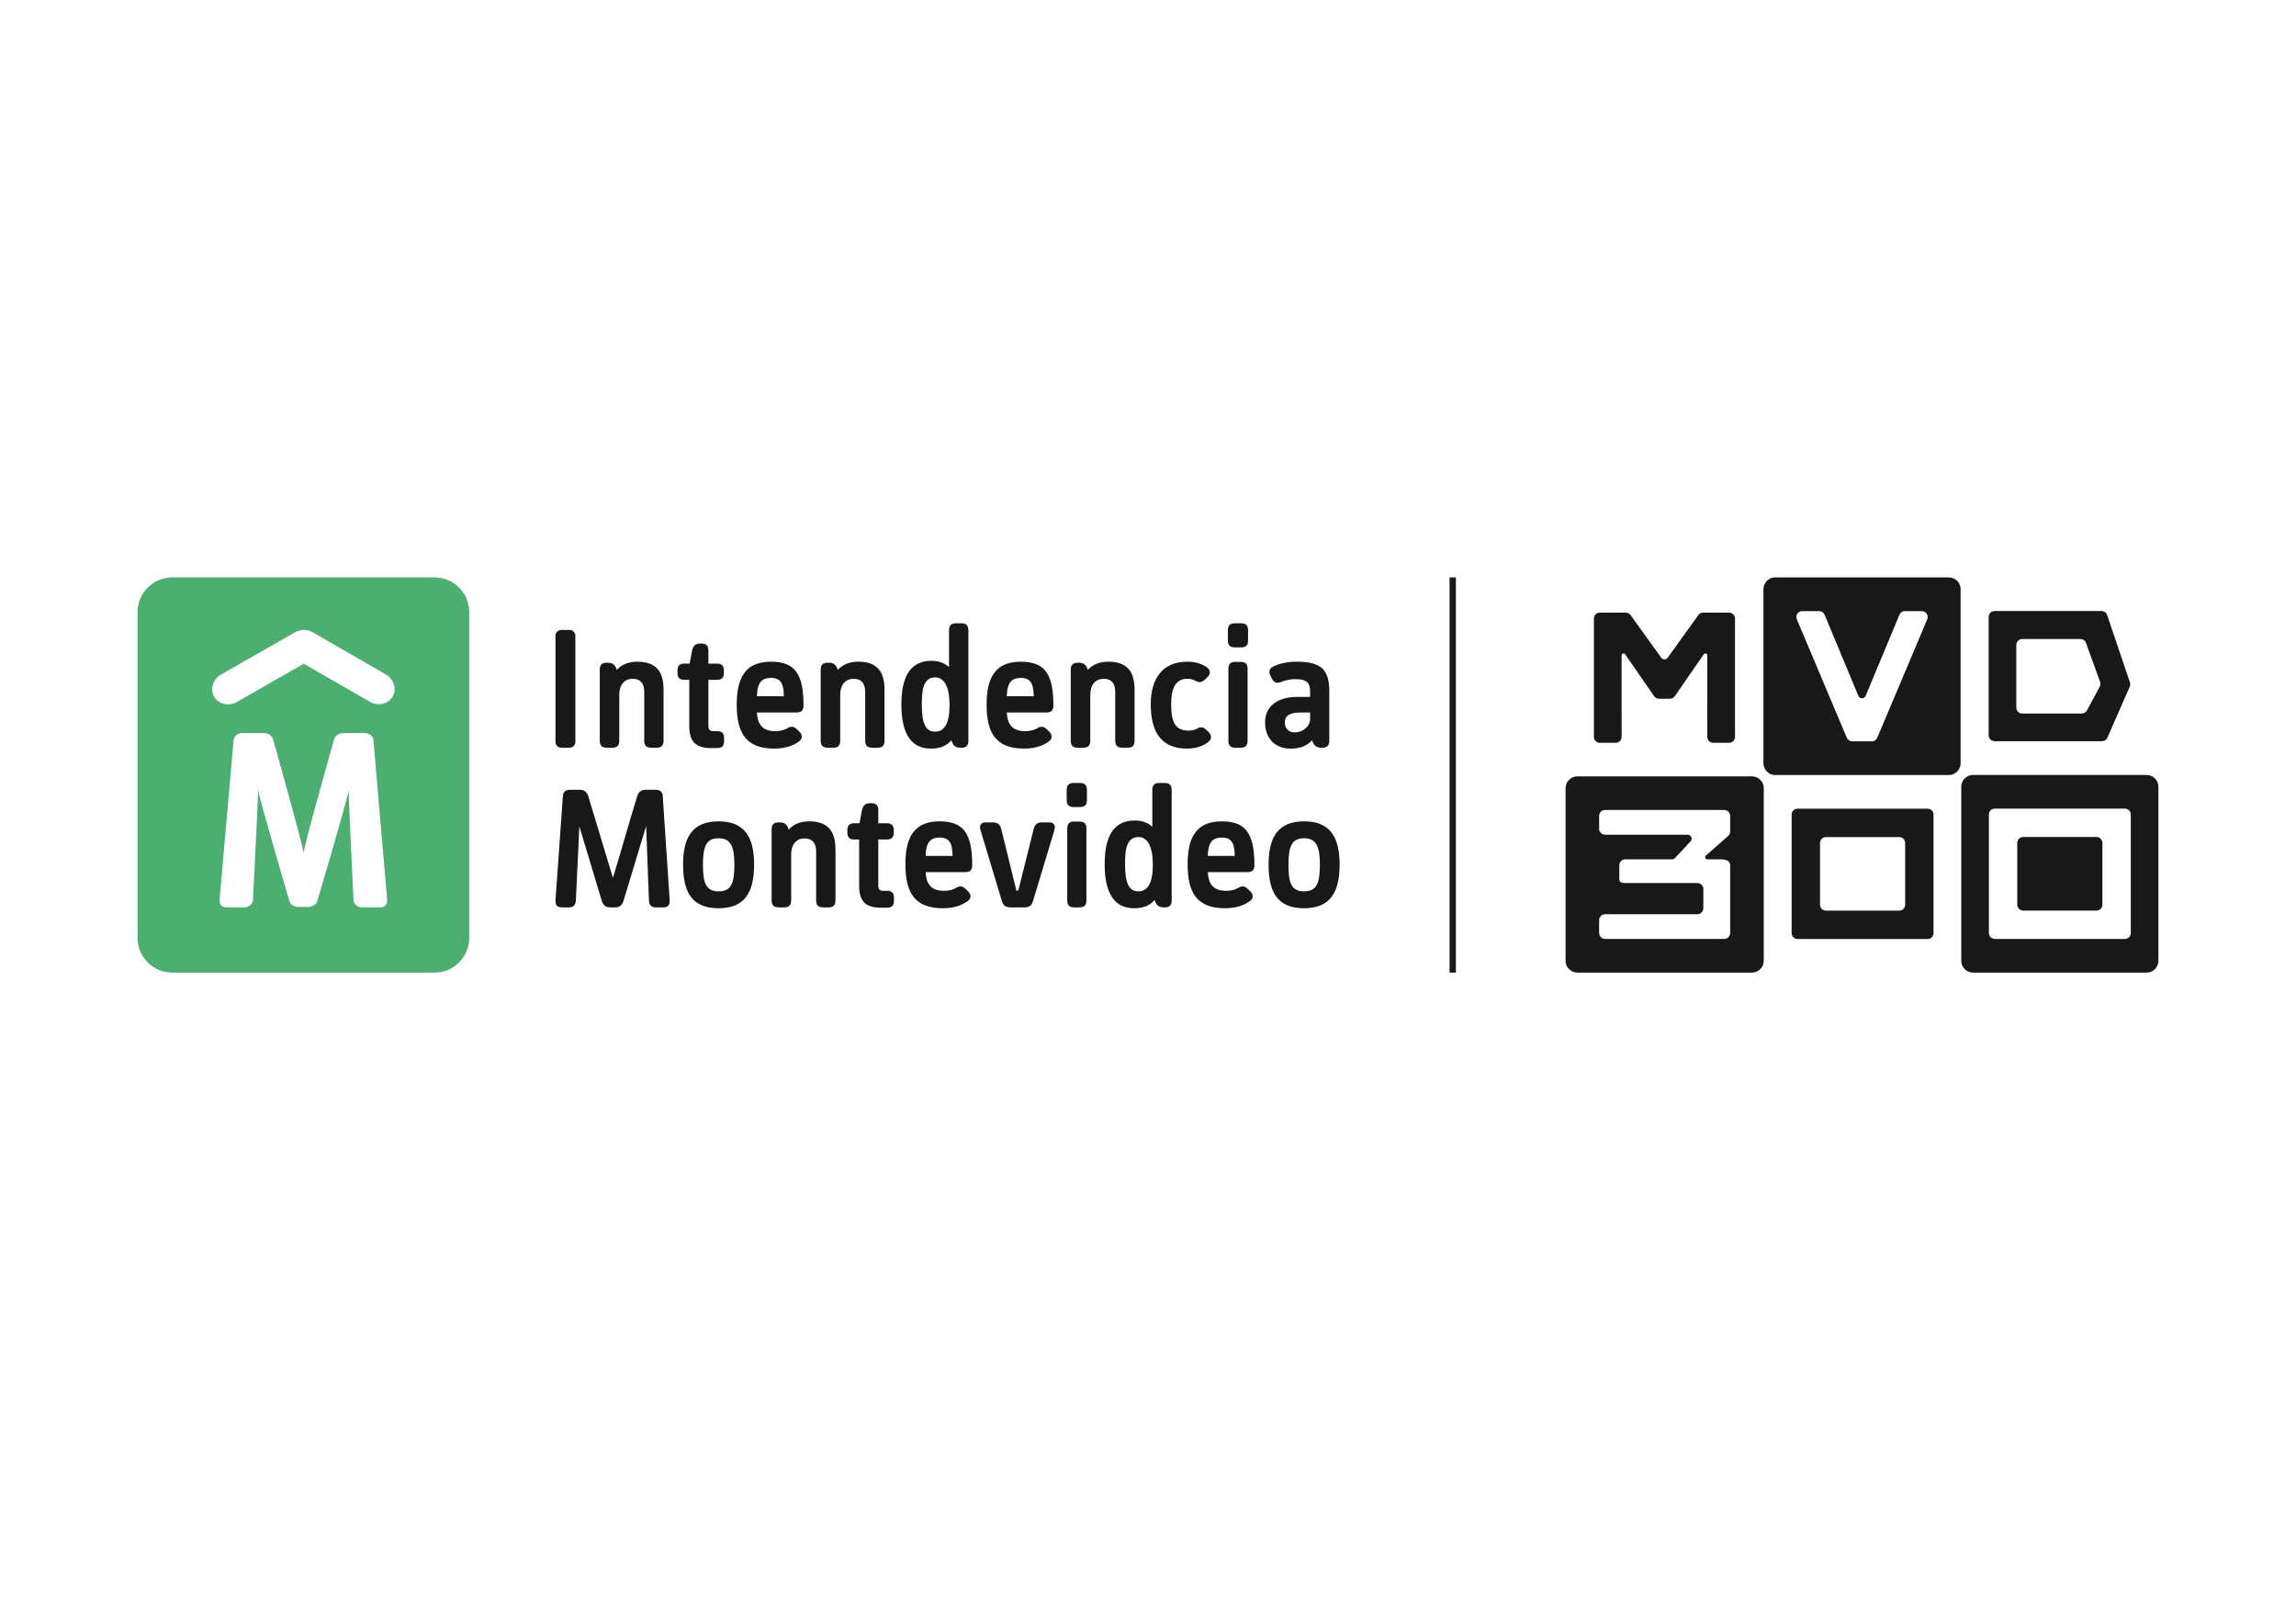
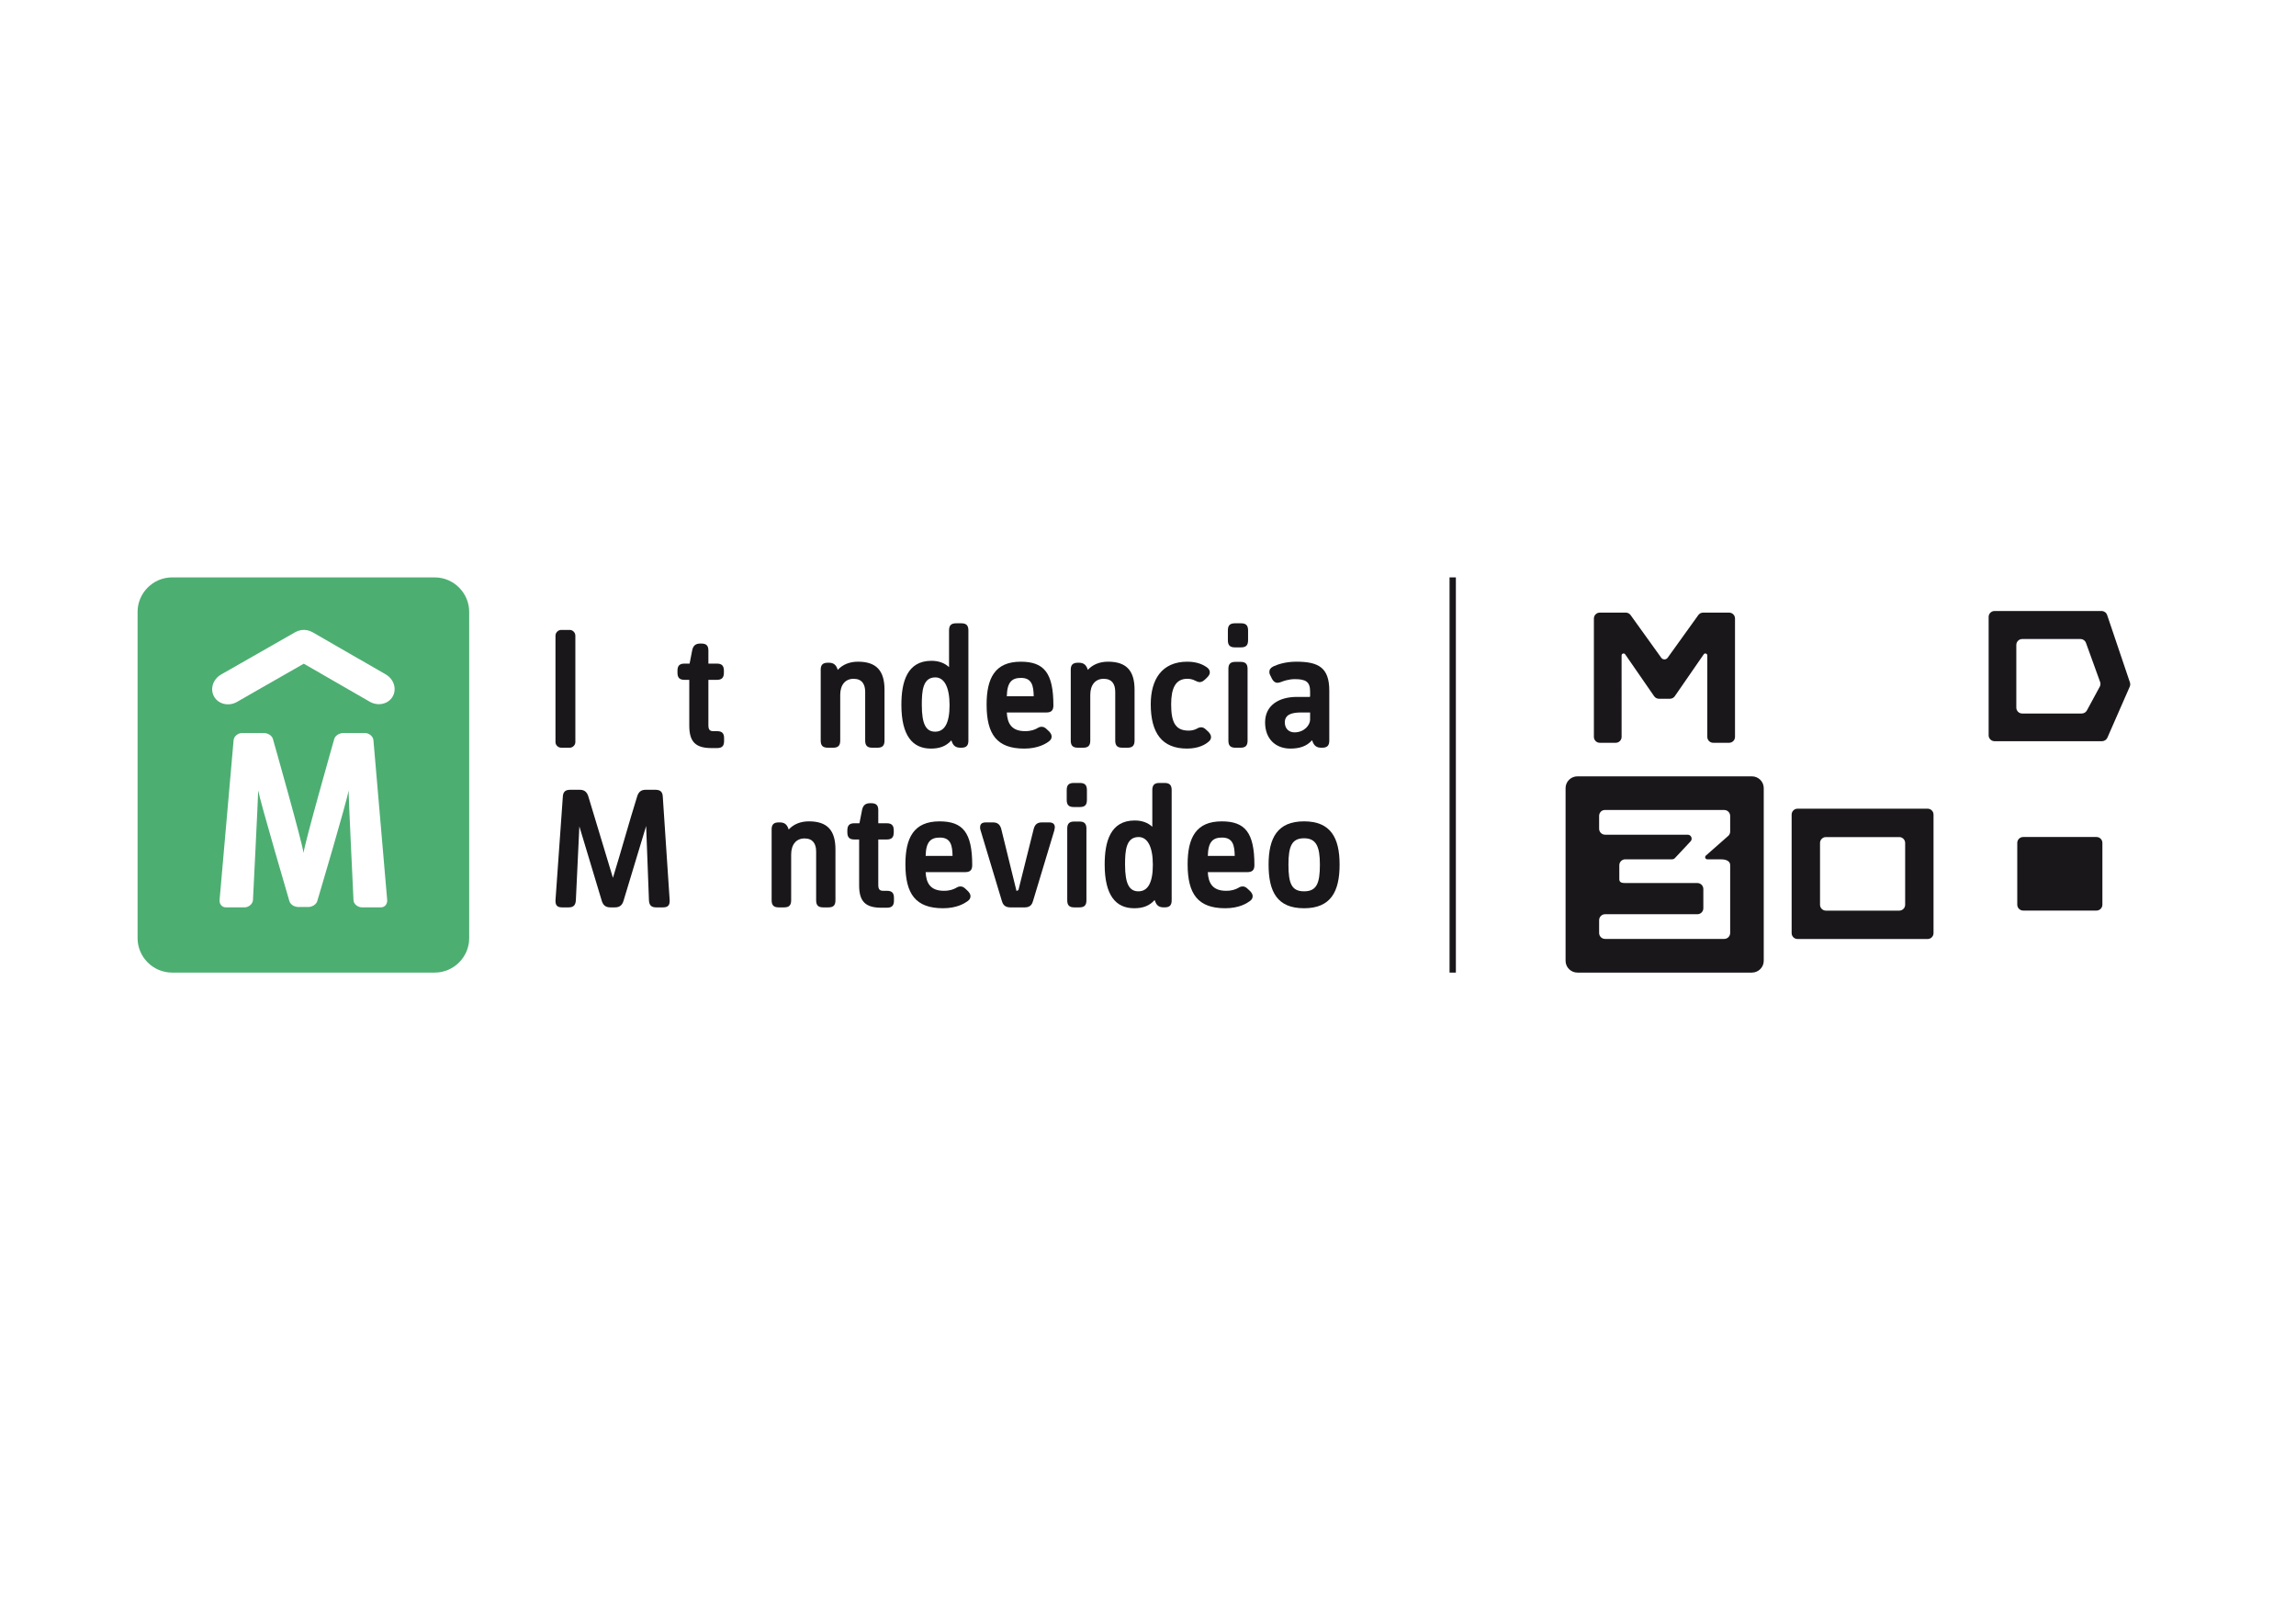
<svg xmlns="http://www.w3.org/2000/svg" version="1.1" id="Capa_1" x="0px" y="0px" width="841.89px" height="595.275px" viewBox="0 0 841.89 595.275" enable-background="new 0 0 841.89 595.275" xml:space="preserve">
  <g>
    <path fill="#1A171B" d="M659.115,296.48c-1.193,0-2.163,0.966-2.163,2.159v43.454c0,1.198,0.97,2.164,2.163,2.164h47.703   c1.193,0,2.159-0.966,2.159-2.164v-43.454c0-1.193-0.966-2.159-2.159-2.159H659.115z M698.575,331.691   c0,1.193-0.97,2.161-2.162,2.161h-26.892c-1.193,0-2.16-0.968-2.16-2.161v-22.646c0-1.193,0.967-2.159,2.16-2.159h26.892   c1.192,0,2.162,0.966,2.162,2.159V331.691z" />
-     <path fill="#1A171B" d="M650.94,284.142h63.644c2.391,0,4.328-1.94,4.328-4.333v-63.796c0-2.394-1.938-4.332-4.328-4.332H650.94   c-2.387,0-4.323,1.938-4.323,4.332v63.796C646.617,282.202,648.553,284.142,650.94,284.142 M660.841,224.048h6.204   c0.867,0,1.652,0.522,1.991,1.324l12.396,29.756c0.495,1.174,2.162,1.174,2.657,0l12.397-29.756   c0.342-0.802,1.126-1.324,1.998-1.324h6.2c1.544,0,2.59,1.578,1.991,3.001l-18.322,43.404c-0.339,0.801-1.124,1.324-1.992,1.324   h-7.198c-0.871,0-1.656-0.523-1.99-1.324l-18.323-43.404C658.25,225.626,659.297,224.048,660.841,224.048" />
    <path fill="#1A171B" d="M731.349,271.732h39.405c0.859,0,1.638-0.509,1.981-1.295l8.191-18.689   c0.217-0.494,0.239-1.049,0.068-1.561l-8.35-24.711c-0.295-0.878-1.122-1.471-2.048-1.471h-39.249   c-1.193,0-2.159,0.969-2.159,2.162v43.403C729.19,270.763,730.156,271.732,731.349,271.732 M739.336,236.443   c0-1.194,0.967-2.164,2.16-2.164h21.354c0.932,0,1.758,0.597,2.052,1.48l5.175,14.297c0.179,0.533,0.141,1.114-0.102,1.618   l-4.706,8.684c-0.362,0.747-1.117,1.225-1.95,1.225h-21.823c-1.193,0-2.16-0.968-2.16-2.161V236.443z" />
    <path fill="#1A171B" d="M586.611,272.32h5.836c1.193,0,2.16-0.971,2.16-2.164l-0.004-29.861c0-0.705,0.914-0.989,1.315-0.408   l10.61,15.354c0.404,0.583,1.068,0.934,1.776,0.934h4.023c0.712,0,1.376-0.351,1.781-0.934l10.61-15.354   c0.401-0.581,1.315-0.297,1.315,0.408l-0.005,29.861c0,1.193,0.968,2.164,2.162,2.164h5.836c1.193,0,2.162-0.971,2.162-2.164   v-43.403c0-1.192-0.969-2.159-2.162-2.159h-9.533c-0.698,0-1.352,0.335-1.758,0.898l-11.248,15.653   c-0.574,0.801-1.768,0.801-2.343,0l-11.25-15.653c-0.405-0.563-1.06-0.898-1.755-0.898h-9.531c-1.194,0-2.165,0.966-2.165,2.159   v43.403C584.446,271.349,585.417,272.32,586.611,272.32" />
    <path fill="#1A171B" d="M741.848,333.826h26.89c1.193,0,2.16-0.967,2.16-2.161v-22.646c0-1.193-0.967-2.159-2.16-2.159h-26.89   c-1.193,0-2.164,0.966-2.164,2.159v22.646C739.684,332.86,740.655,333.826,741.848,333.826" />
-     <path fill="#1A171B" d="M723.471,356.574h63.644c2.391,0,4.324-1.941,4.324-4.333v-63.798c0-2.393-1.934-4.333-4.324-4.333h-63.644   c-2.388,0-4.324,1.94-4.324,4.333v63.798C719.147,354.633,721.083,356.574,723.471,356.574 M729.279,298.614   c0-1.193,0.97-2.163,2.164-2.163h47.7c1.194,0,2.161,0.969,2.161,2.163v43.458c0,1.193-0.967,2.16-2.161,2.16h-47.7   c-1.194,0-2.164-0.967-2.164-2.16V298.614z" />
    <path fill="#1A171B" d="M578.425,356.572h63.932c2.412,0,4.368-1.938,4.368-4.324v-63.309c0-2.387-1.956-4.321-4.368-4.321h-63.932   c-2.412,0-4.365,1.934-4.365,4.321v63.309C574.06,354.633,576.013,356.572,578.425,356.572 M586.364,337.351   c0-1.202,0.977-2.182,2.183-2.182h33.848c1.203,0,2.18-0.976,2.18-2.182v-7.063c0-1.206-0.977-2.183-2.183-2.183h-26.444   c-1.206,0-2.183-0.185-2.183-1.392v-5.127c0-1.206,0.977-2.183,2.18-2.183h17.163c0.387,0,0.758-0.153,1.029-0.428l5.724-6.114   c0.916-0.916,0.265-2.483-1.03-2.483h-30.283c-1.206,0-2.183-0.976-2.183-2.182v-4.691c0-1.207,0.903-2.181,2.11-2.181h0.072   h43.689c1.205,0,2.182,0.975,2.182,2.181v5.705c0,0.578-0.229,1.137-0.639,1.544l-8.306,7.317   c-0.487,0.493-0.141,1.332,0.553,1.332h4.829c1.205,0,3.563,0.182,3.563,2.183v24.819c0,1.206-0.977,2.183-2.179,2.183h-43.692   c-1.206,0-2.183-0.977-2.183-2.183V337.351z" />
    <path fill="#4DAE72" d="M159.358,211.678h-96.22c-7.113,0-12.688,5.839-12.688,12.593v119.728c0,6.752,5.574,12.572,12.688,12.572   h96.22c7.11,0,12.68-5.82,12.68-12.572V224.271C172.038,217.517,166.468,211.678,159.358,211.678 M139.697,332.649h-7.013   c-1.435,0-3.063-1.216-3.063-2.633c0,0-1.807-37.689-1.807-40.231c-0.461,3.58-11.425,40.375-11.425,40.375   c-0.3,1.414-1.925,2.357-3.331,2.357h-3.692c-1.42,0-3.044-0.943-3.315-2.357c0,0-10.808-36.795-11.376-40.375   c0,1.889-1.92,40.231-1.92,40.231c-0.101,1.417-1.612,2.633-3.042,2.633h-6.917c-1.434,0-2.367-1.216-2.286-2.633l5.143-58.627   c0.078-1.413,1.61-2.637,3.023-2.637h8.134c1.428,0,3.044,0.948,3.322,2.362c0,0,10.871,38.295,11.168,41.61   c0.274-3.21,11.208-41.61,11.208-41.61c0.285-1.414,1.907-2.362,3.322-2.362h8.069c1.419,0,2.95,1.224,3.033,2.637l5.046,58.627   C142.051,331.433,141.116,332.649,139.697,332.649 M143.965,255.388c-1.624,2.773-5.384,3.605-8.393,1.867l-17.707-10.202   c0-0.013-0.005-0.013-0.005-0.013l-6.475-3.717l-14.709,8.413h-0.021l-9.753,5.597c-3.022,1.721-6.775,0.859-8.37-1.903   c-1.617-2.76-0.484-6.407,2.545-8.145l17.737-10.124l9.407-5.373c0.141-0.085,0.278-0.133,0.413-0.197   c0.18-0.082,0.347-0.169,0.544-0.233c0.122-0.062,0.239-0.095,0.369-0.135c0.281-0.094,0.557-0.161,0.856-0.202   c0.086-0.019,0.174-0.029,0.266-0.043c0.286-0.03,0.571-0.046,0.864-0.046c0.119,0,0.239,0.016,0.354,0.025   c0.254,0.013,0.487,0.055,0.735,0.105c0.161,0.022,0.308,0.06,0.456,0.101c0.226,0.061,0.442,0.148,0.666,0.23   c0.133,0.056,0.248,0.12,0.363,0.166c0.151,0.078,0.31,0.12,0.461,0.207l17.16,9.897c0,0,0.003,0.004,0.044,0.004l9.656,5.57   C144.454,248.985,145.573,252.613,143.965,255.388" />
    <path fill="#1A171B" d="M208.907,274.122h-3.101c-1.155,0-2.125-0.958-2.125-2.042v-39.027c0-1.151,0.97-2.116,2.125-2.116h3.101   c1.094,0,2.063,0.965,2.063,2.116v39.027C210.969,273.165,210,274.122,208.907,274.122" />
-     <path fill="#1A171B" d="M238.805,274.122c-1.812,0-2.579-0.768-2.579-2.622v-17.849c0-2.875-1.229-4.792-4.26-4.792   c-3.025,0-4.893,2.232-4.893,5.877v16.764c0,1.854-0.778,2.622-2.581,2.622h-1.937c-1.871,0-2.639-0.768-2.639-2.622v-25.976   c0-1.788,0.768-2.558,2.639-2.558h0.323c1.613,0,2.58,0.642,3.159,2.241l0.125,0.383c1.811-1.982,4.386-3.005,7.422-3.005   c6.769,0,9.729,3.327,9.729,10.293v18.623c0,1.854-0.77,2.622-2.572,2.622H238.805z" />
    <path fill="#1A171B" d="M265.505,271.697c0,1.789-0.777,2.557-2.585,2.557h-2.061c-5.801,0-8.117-2.303-8.117-8.196V249.24h-1.747   c-1.806,0-2.582-0.769-2.582-2.626v-0.705c0-1.85,0.776-2.62,2.582-2.62h1.868l0.97-4.99c0.386-1.667,1.287-2.364,2.965-2.364   h0.376c1.813,0,2.576,0.763,2.576,2.554v4.8h3.104c1.807,0,2.582,0.77,2.582,2.62v0.705c0,1.857-0.775,2.626-2.582,2.626h-3.104   v16.635c0,1.723,0.585,2.177,1.816,2.177h1.354c1.808,0,2.585,0.758,2.585,2.556V271.697z" />
-     <path fill="#1A171B" d="M287.418,255.254c-0.063-3.834-0.648-6.723-4.646-6.723c-3.28,0-5.097,1.412-5.22,6.723H287.418z    M292.061,261.205h-14.508c0.194,4.089,1.803,6.845,6.705,6.845c2.258,0,3.545-0.581,4.389-1.021   c0.573-0.391,1.091-0.581,1.673-0.581c0.573,0,1.154,0.189,1.803,0.828l0.963,0.898c0.582,0.635,0.908,1.213,0.908,1.857   c0,0.704-0.326,1.279-1.031,1.789c-1.034,0.773-3.875,2.626-9.031,2.626c-9.987,0-13.788-5.182-13.788-16.121   c0-9.662,3.021-15.736,12.495-15.736c8.514,0,11.995,4.029,11.995,16.05C294.633,260.433,293.859,261.205,292.061,261.205" />
    <path fill="#1A171B" d="M319.826,274.122c-1.81,0-2.584-0.768-2.584-2.622v-17.849c0-2.875-1.232-4.792-4.255-4.792   c-3.03,0-4.897,2.232-4.897,5.877v16.764c0,1.854-0.778,2.622-2.576,2.622h-1.938c-1.873,0-2.641-0.768-2.641-2.622v-25.976   c0-1.788,0.768-2.558,2.641-2.558h0.322c1.616,0,2.577,0.642,3.153,2.241l0.127,0.383c1.818-1.982,4.4-3.005,7.425-3.005   c6.771,0,9.727,3.327,9.727,10.293v18.623c0,1.854-0.767,2.622-2.574,2.622H319.826z" />
    <path fill="#1A171B" d="M342.958,248.341c-4.631,0-4.953,5.058-4.953,10.107c0,7.171,1.604,9.796,4.89,9.796   c3.417,0,5.287-3.072,5.287-9.73C348.181,251.798,346.18,248.341,342.958,248.341 M347.993,231.13c0-1.853,0.775-2.622,2.575-2.622   h1.938c1.803,0,2.581,0.769,2.581,2.622v40.434c0,1.794-0.778,2.56-2.581,2.56h-0.329c-1.665,0-2.642-0.701-3.152-2.235   c-0.195-0.512,0,0.059-0.195-0.457c-1.87,2.111-4.261,3.013-7.477,3.013c-6.7,0-10.837-4.668-10.837-16.057   c0-8.319,2.067-16.127,11.025-16.127c2.709,0,4.844,0.836,6.452,2.314V231.13z" />
    <path fill="#1A171B" d="M379.036,255.254c-0.063-3.834-0.649-6.723-4.641-6.723c-3.277,0-5.097,1.412-5.221,6.723H379.036z    M383.68,261.205h-14.506c0.195,4.089,1.811,6.845,6.701,6.845c2.259,0,3.552-0.581,4.39-1.021   c0.579-0.391,1.099-0.581,1.678-0.581c0.577,0,1.153,0.189,1.802,0.828l0.96,0.898c0.581,0.635,0.906,1.213,0.906,1.857   c0,0.704-0.325,1.279-1.024,1.789c-1.033,0.773-3.877,2.626-9.031,2.626c-9.989,0-13.793-5.182-13.793-16.121   c0-9.662,3.025-15.736,12.5-15.736c8.513,0,11.993,4.029,11.993,16.05C386.255,260.433,385.488,261.205,383.68,261.205" />
    <path fill="#1A171B" d="M411.515,274.122c-1.817,0-2.585-0.768-2.585-2.622v-17.849c0-2.875-1.223-4.792-4.252-4.792   c-3.032,0-4.899,2.232-4.899,5.877v16.764c0,1.854-0.778,2.622-2.581,2.622h-1.936c-1.872,0-2.641-0.768-2.641-2.622v-25.976   c0-1.788,0.769-2.558,2.641-2.558h0.321c1.614,0,2.583,0.642,3.168,2.241l0.121,0.383c1.81-1.982,4.388-3.005,7.418-3.005   c6.77,0,9.728,3.327,9.728,10.293v18.623c0,1.854-0.769,2.622-2.571,2.622H411.515z" />
    <path fill="#1A171B" d="M442.515,244.63c0.722,0.516,1.102,1.155,1.102,1.858c0,0.7-0.38,1.283-0.967,1.855l-0.782,0.762   c-0.704,0.643-1.283,0.967-1.927,0.967c-0.511,0-1.031-0.195-1.672-0.51c-0.715-0.387-1.615-0.706-2.907-0.706   c-4.312,0-5.927,3.454-5.927,9.336c0,6.526,1.487,9.663,6.377,9.663c1.23,0,2.128-0.257,2.906-0.635   c0.645-0.391,1.223-0.584,1.736-0.584c0.586,0,1.162,0.258,1.809,0.898l0.84,0.768c0.576,0.643,0.954,1.214,0.954,1.918   c0,0.644-0.311,1.278-1.015,1.793c-0.9,0.769-3.29,2.429-7.802,2.429c-9.039,0-13.288-5.561-13.288-16.25   c0-9.087,4.063-15.604,13.409-15.604C439.232,242.588,441.421,243.867,442.515,244.63" />
    <path fill="#1A171B" d="M450.426,245.21c0-1.795,0.774-2.562,2.582-2.562h1.866c1.809,0,2.581,0.767,2.581,2.562v26.353   c0,1.798-0.772,2.562-2.581,2.562h-1.866c-1.808,0-2.582-0.764-2.582-2.562V245.21z M450.232,231.132   c0-1.853,0.771-2.624,2.574-2.624h2.263c1.806,0,2.572,0.771,2.572,2.624v3.578c0,1.866-0.767,2.625-2.572,2.625h-2.263   c-1.803,0-2.574-0.758-2.574-2.625V231.132z" />
    <path fill="#1A171B" d="M480.385,261.203h-3.282c-3.479,0-5.99,0.763-5.99,3.643c0,2.433,1.669,3.652,3.536,3.652   c3.615,0,5.736-2.691,5.736-4.669V261.203z M481.097,271.376c-1.991,2.3-4.767,3.068-7.929,3.068c-5.476,0-9.287-3.582-9.287-9.598   c0-6.264,5.043-9.347,11.674-9.347h4.512c0.198,0,0.318-0.06,0.318-0.183v-1.857c0-3.515-1.604-4.475-5.596-4.475   c-2.267,0-4.199,0.705-4.968,1.016c-0.521,0.193-0.975,0.323-1.428,0.323c-0.832,0-1.477-0.518-1.993-1.47l-0.454-0.955v0.06   c-0.322-0.57-0.504-1.085-0.504-1.599c0-0.894,0.443-1.533,1.475-2.044c1.672-0.773,4.512-1.729,8.439-1.729   c8.195,0,12.064,2.241,12.064,10.62v18.296c0,1.857-0.778,2.623-2.645,2.623h-0.326c-1.611,0-2.578-0.706-3.148-2.237   L481.097,271.376z" />
-     <path fill="#1A171B" d="M263.492,307.325c-4.508,0-5.739,2.941-5.739,9.662c0,6.901,1.158,9.787,5.739,9.787   c4.583,0,5.799-2.886,5.799-9.787C269.291,310.267,267.877,307.325,263.492,307.325 M263.492,332.978   c-9.802,0-13.024-5.945-13.024-15.99c0-9.857,3.292-15.868,13.024-15.868c9.735,0,13.021,6.011,13.021,15.868   C276.512,327.032,273.167,332.978,263.492,332.978" />
    <path fill="#1A171B" d="M301.831,332.661c-1.811,0-2.57-0.763-2.57-2.623v-17.854c0-2.874-1.238-4.799-4.263-4.799   c-3.031,0-4.898,2.238-4.898,5.895v16.759c0,1.86-0.772,2.623-2.581,2.623h-1.938c-1.865,0-2.64-0.763-2.64-2.623v-25.978   c0-1.79,0.774-2.557,2.64-2.557h0.329c1.608,0,2.575,0.635,3.155,2.241l0.127,0.383c1.812-1.989,4.384-3.009,7.42-3.009   c6.768,0,9.729,3.324,9.729,10.303v18.616c0,1.86-0.772,2.623-2.575,2.623H301.831z" />
    <path fill="#1A171B" d="M327.79,330.227c0,1.787-0.778,2.556-2.581,2.556h-2.063c-5.801,0-8.12-2.295-8.12-8.188v-16.824h-1.742   c-1.798,0-2.582-0.766-2.582-2.629v-0.696c0-1.854,0.784-2.625,2.582-2.625h1.857l0.979-4.984c0.384-1.667,1.289-2.368,2.965-2.368   h0.376c1.819,0,2.584,0.763,2.584,2.559v4.793h3.093c1.81,0,2.584,0.771,2.584,2.625v0.696c0,1.863-0.774,2.629-2.584,2.629h-3.093   v16.636c0,1.726,0.586,2.175,1.809,2.175h1.356c1.803,0,2.581,0.761,2.581,2.561V330.227z" />
    <path fill="#1A171B" d="M349.276,313.783c-0.065-3.833-0.645-6.717-4.637-6.717c-3.287,0-5.105,1.41-5.228,6.717H349.276z    M353.919,319.735h-14.508c0.197,4.097,1.801,6.847,6.705,6.847c2.256,0,3.545-0.58,4.388-1.023   c0.574-0.383,1.088-0.573,1.672-0.573c0.576,0,1.158,0.19,1.808,0.829l0.958,0.903c0.589,0.628,0.917,1.209,0.917,1.844   c0,0.708-0.328,1.286-1.038,1.794c-1.04,0.768-3.869,2.62-9.032,2.62c-9.993,0-13.797-5.184-13.797-16.115   c0-9.663,3.036-15.737,12.504-15.737c8.514,0,11.997,4.023,11.997,16.05C356.493,318.964,355.718,319.735,353.919,319.735" />
    <path fill="#1A171B" d="M372.726,326.64l0.705-0.316l5.612-22.455c0.448-1.654,1.354-2.368,3.029-2.368h2.516   c1.476,0,2.189,0.578,2.189,1.798c0,0.315-0.059,0.638-0.193,0.953h0.068l-7.877,26.104v-0.062   c-0.373,1.605-1.35,2.368-3.019,2.368h-5.287c-1.685,0-2.709-0.763-3.097-2.368v0.062l-7.867-26.104   c-0.125-0.315-0.125-0.638-0.125-0.896c0-1.277,0.638-1.855,2.184-1.855h2.52c1.676,0,2.585,0.771,3.038,2.368L372.726,326.64z" />
    <path fill="#1A171B" d="M391.334,303.745c0-1.794,0.776-2.56,2.579-2.56h1.867c1.805,0,2.588,0.766,2.588,2.56v26.356   c0,1.794-0.783,2.56-2.588,2.56h-1.867c-1.803,0-2.579-0.766-2.579-2.56V303.745z M391.137,289.666c0-1.851,0.775-2.62,2.579-2.62   h2.263c1.81,0,2.569,0.769,2.569,2.62v3.583c0,1.864-0.76,2.621-2.569,2.621h-2.263c-1.804,0-2.579-0.757-2.579-2.621V289.666z" />
    <path fill="#1A171B" d="M417.496,306.872c-4.636,0-4.966,5.063-4.966,10.115c0,7.16,1.614,9.789,4.905,9.789   c3.413,0,5.287-3.073,5.287-9.729C422.722,310.327,420.724,306.872,417.496,306.872 M422.524,289.669   c0-1.856,0.782-2.625,2.586-2.625h1.93c1.803,0,2.582,0.77,2.582,2.625v40.433c0,1.794-0.779,2.556-2.582,2.556h-0.325   c-1.672,0-2.643-0.705-3.156-2.239c-0.191-0.504,0,0.069-0.191-0.45c-1.876,2.115-4.26,3.007-7.479,3.007   c-6.711,0-10.832-4.666-10.832-16.055c0-8.315,2.065-16.12,11.02-16.12c2.712,0,4.847,0.832,6.448,2.303V289.669z" />
    <path fill="#1A171B" d="M452.743,313.783c-0.069-3.833-0.644-6.717-4.643-6.717c-3.284,0-5.096,1.41-5.224,6.717H452.743z    M457.385,319.735h-14.509c0.197,4.097,1.813,6.847,6.711,6.847c2.259,0,3.541-0.58,4.384-1.023   c0.584-0.383,1.091-0.573,1.679-0.573c0.575,0,1.158,0.19,1.799,0.829l0.965,0.903c0.587,0.628,0.909,1.209,0.909,1.844   c0,0.708-0.322,1.286-1.034,1.794c-1.034,0.768-3.863,2.62-9.027,2.62c-9.994,0-13.788-5.184-13.788-16.115   c0-9.663,3.024-15.737,12.496-15.737c8.507,0,11.994,4.023,11.994,16.05C459.963,318.964,459.185,319.735,457.385,319.735" />
    <path fill="#1A171B" d="M478.171,307.325c-4.502,0-5.727,2.941-5.727,9.662c0,6.901,1.16,9.787,5.727,9.787   c4.59,0,5.805-2.886,5.805-9.787C483.976,310.267,482.566,307.325,478.171,307.325 M478.171,332.978   c-9.79,0-13.013-5.945-13.013-15.99c0-9.857,3.29-15.868,13.013-15.868c9.742,0,13.029,6.011,13.029,15.868   C491.201,327.032,487.853,332.978,478.171,332.978" />
    <path fill="#1A171B" d="M245.553,330.038v0.262c0,1.652-0.723,2.361-2.454,2.361h-2.511c-1.742,0-2.524-0.773-2.63-2.553   l-1.033-27.277l-8.329,27.528c-0.507,1.593-1.473,2.302-3.151,2.302h-1.609c-1.665,0-2.639-0.709-3.15-2.302l-8.247-27.396   l-1.287,27.146c-0.133,1.779-0.906,2.553-2.651,2.553h-2.38c-1.735,0-2.438-0.709-2.438-2.361v-0.262l2.691-37.932   c0.081-1.787,0.897-2.557,2.708-2.557h3.547c1.604,0,2.57,0.77,3.077,2.369l9.037,29.909c3.145-10.156,5.75-19.819,8.909-29.909   c0.495-1.599,1.456-2.369,3.071-2.369h3.61c1.797,0,2.629,0.77,2.694,2.557L245.553,330.038z" />
    <rect x="531.515" y="211.678" fill="#1A171B" width="2.319" height="144.894" />
  </g>
</svg>